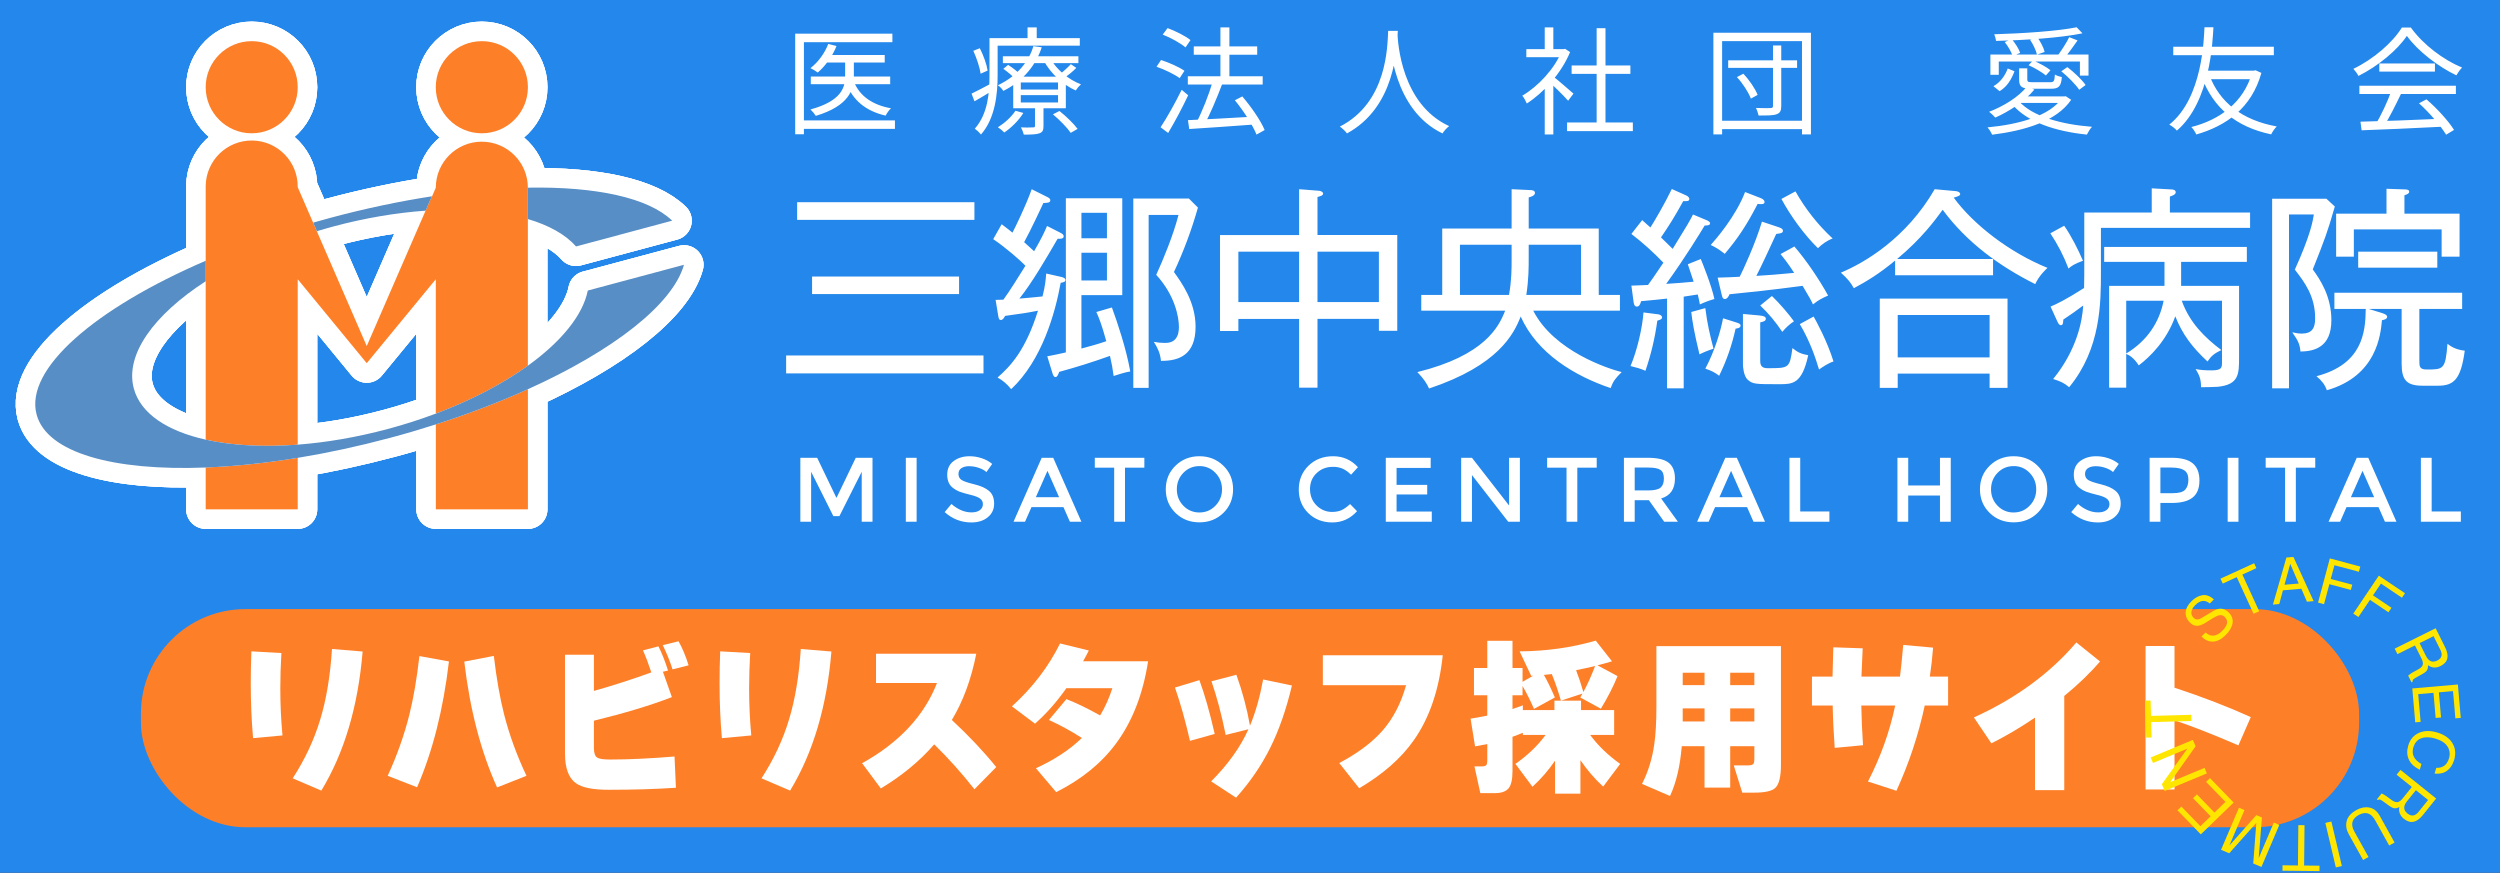
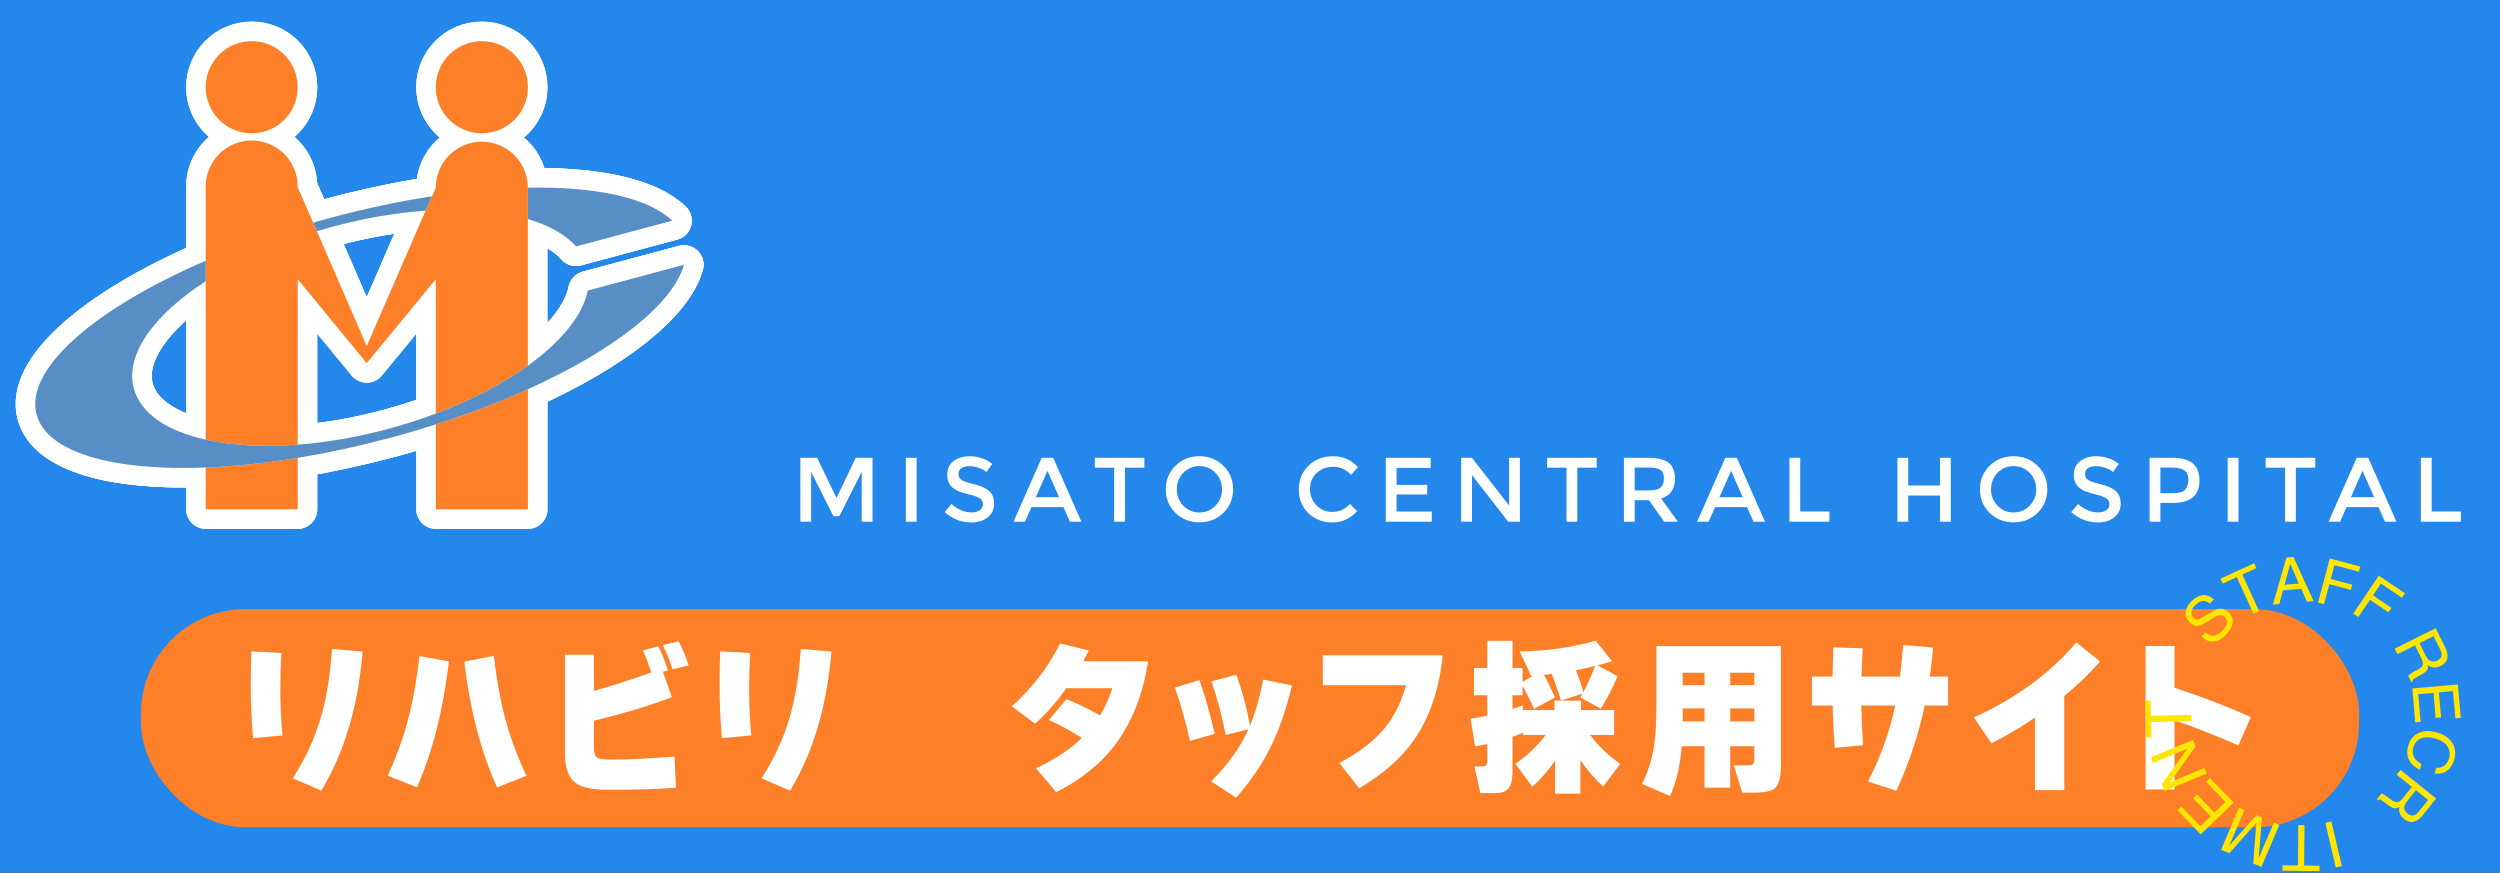
<svg xmlns="http://www.w3.org/2000/svg" id="_レイヤー_1" data-name="レイヤー_1" width="275" height="96" version="1.1" viewBox="0 0 275 96">
  <rect x="0" y="0" width="275" height="96" fill="#333333" stroke="none" />
  <defs>
    <clipPath id="clippath">
      <rect width="275" height="96" fill="none" />
    </clipPath>
  </defs>
  <g clip-path="url(#clippath)">
    <rect width="275" height="96" fill="#2387eb" />
    <rect x="15.5" y="67" width="244" height="24" rx="11.5" ry="11.5" fill="#fd7f28" />
    <g>
      <path d="M31.072,80.899l-3.234.296c-.17-1.911-.255-3.922-.255-6.03,0-1.135.022-2.307.068-3.516l3.302.186c-.08,1.344-.119,2.646-.119,3.903,0,1.751.079,3.472.238,5.161ZM39.889,71.668c-.5,6.031-2.014,11.131-4.544,15.3l-3.149-1.351c1.35-2.084,2.36-4.242,3.03-6.476.669-2.194,1.101-4.778,1.293-7.751l3.37.277Z" fill="#fff" />
      <path d="M49.384,72.76c-.624,5.291-1.793,9.904-3.506,13.838l-3.234-1.258c1.021-2.22,1.815-4.458,2.383-6.715.454-1.813.822-3.966,1.106-6.457l3.251.592ZM57.911,85.34l-3.233,1.276c-1.782-3.934-2.984-8.547-3.608-13.838l3.251-.629c.295,2.504.675,4.662,1.14,6.476.579,2.244,1.396,4.483,2.451,6.715Z" fill="#fff" />
      <path d="M74.351,86.653c-2.179.148-4.646.223-7.404.223-1.736,0-2.933-.241-3.591-.722-.806-.567-1.208-1.659-1.208-3.274v-10.859h3.183v3.978c2.099-.593,4.204-1.271,6.314-2.035-.307-.938-.613-1.745-.919-2.424l1.702-.444c.386.766.738,1.653,1.055,2.664l-.562.13.987,2.793c-2.326.9-5.186,1.765-8.578,2.591v2.997c0,.567.125.925.375,1.072.215.136.692.204,1.43.204,2.02,0,4.374-.111,7.063-.333l.153,3.44ZM75.746,73.186l-1.77.444c-.25-.814-.607-1.702-1.072-2.664l1.736-.426c.419.74.789,1.622,1.106,2.646Z" fill="#fff" />
      <path d="M82.641,80.899l-3.234.296c-.17-1.911-.255-3.922-.255-6.03,0-1.135.022-2.307.068-3.516l3.302.186c-.08,1.344-.119,2.646-.119,3.903,0,1.751.079,3.472.238,5.161ZM91.457,71.668c-.5,6.031-2.014,11.131-4.544,15.3l-3.149-1.351c1.35-2.084,2.36-4.242,3.03-6.476.669-2.194,1.101-4.778,1.293-7.751l3.37.277Z" fill="#fff" />
-       <path d="M109.587,84.378l-2.4,2.441c-1.384-1.764-2.859-3.41-4.425-4.939-1.578,1.825-3.535,3.441-5.872,4.848l-2.06-2.775c4.085-2.27,6.831-5.211,8.238-8.824h-6.706v-3.22h11.029c-.556,2.812-1.453,5.242-2.689,7.289,1.85,1.715,3.478,3.441,4.885,5.181Z" fill="#fff" />
      <path d="M126.29,72.741c-.556,3.589-1.719,6.586-3.489,8.991-1.611,2.195-3.818,3.996-6.621,5.401l-2.229-2.627c2.031-.925,3.716-2.035,5.055-3.33-1.191-.765-2.4-1.424-3.625-1.979l1.923-2.294c1.112.432,2.349,1.03,3.71,1.795.544-.9.993-1.899,1.344-2.997h-5.055c-1.089,1.542-2.241,2.843-3.455,3.903l-2.536-1.905c2.27-2.06,4.034-4.366,5.293-6.919l3.166.776c-.204.407-.414.803-.63,1.185h7.148Z" fill="#fff" />
      <path d="M133.618,80.734l-2.723.758c-.488-2.146-1.038-4.101-1.651-5.864l2.689-.813c.579,1.566,1.141,3.539,1.685,5.92ZM142.111,75.406c-.613,2.603-1.407,4.884-2.383,6.845-.976,1.961-2.23,3.793-3.762,5.494l-2.74-1.794c1.85-1.85,3.217-3.762,4.102-5.735l-2.502.629c-.443-2.207-.965-4.174-1.566-5.901l2.74-.722c.669,1.851,1.168,3.719,1.498,5.605.602-1.43,1.083-3.126,1.447-5.087l3.166.666Z" fill="#fff" />
      <path d="M158.704,72.075c-.397,3.773-1.453,6.882-3.166,9.324-1.384,1.985-3.393,3.755-6.025,5.31l-2.195-2.775c2.042-1.085,3.63-2.275,4.765-3.57,1.18-1.356,2.042-3.021,2.587-4.995h-9.157v-3.293h13.19Z" fill="#fff" />
      <path d="M167.515,80.604c-.375.16-.755.309-1.14.444v3.755c0,.95-.151,1.595-.451,1.934-.301.339-.797.509-1.489.509h-1.6l-.646-2.941h.783c.261,0,.431-.043.511-.13.079-.086.119-.283.119-.592v-1.739c-.409.087-.857.173-1.345.26l-.494-3.053c.511-.074,1.124-.186,1.838-.333v-2.238h-1.464v-2.997h1.464v-2.997h2.774v2.997h1.106v1.517l1.158-.666-.205.019-1.276-2.701c2.961-.024,5.753-.419,8.374-1.184l1.787,2.275c-.386.123-.919.271-1.6.444l2.213,1.184c-.466,1.146-1.078,2.344-1.838,3.589l-2.264-1.239c.034-.049.113-.191.238-.426l-2.366.777h2.212v1.036h3.643v2.737h-2.638c.874,1.185,1.974,2.245,3.302,3.183l-1.872,2.497c-.942-.863-1.776-1.831-2.502-2.904v3.682h-2.792v-3.626c-.715,1.048-1.543,2.004-2.485,2.867l-1.872-2.516c1.339-.938,2.445-1.998,3.319-3.183h-2.502v-.24ZM166.374,77.995c.442-.148.822-.283,1.14-.407v.519h3.472v-1.036h.715c-.295-1.036-.63-2.011-1.004-2.923-.204.024-.494.055-.868.092.374.654.777,1.48,1.208,2.479l-2.297,1.258c-.409-.938-.829-1.776-1.26-2.516v1.018h-1.106v1.517ZM173.37,73.722c.283.728.55,1.529.8,2.405.442-.814.874-1.77,1.293-2.868-.658.161-1.356.314-2.093.463Z" fill="#fff" />
      <path d="M192.978,82.084h-2.655v4.551h-2.825v-4.551h-2.502c-.182,2.195-.613,4.021-1.293,5.476l-3.081-1.332c.669-1.307,1.117-2.75,1.344-4.329.159-1.061.238-2.46.238-4.199v-6.623h13.701v13.061c0,1.308-.21,2.152-.629,2.535-.363.345-1.135.518-2.315.518h-1.311l-.936-2.997h1.566c.329,0,.533-.067.613-.203.057-.099.085-.277.085-.537v-1.368ZM187.498,73.999h-2.4v1.369h2.4v-1.369ZM185.098,79.364h2.4v-1.443h-2.4v1.443ZM192.978,75.368v-1.369h-2.655v1.369h2.655ZM190.323,79.364h2.655v-1.443h-2.655v1.443Z" fill="#fff" />
      <path d="M214.292,77.606h-2.57c-.692,3.231-1.73,6.358-3.115,9.38l-3.132-1.018c1.396-2.701,2.394-5.488,2.996-8.362h-3.727c.022,1.357.085,2.812.187,4.366l-3.115.296c-.125-1.788-.199-3.342-.221-4.662h-2.281v-3.182h2.264c.011-.777.04-1.851.085-3.219l3.233.11c-.068,1.308-.113,2.344-.136,3.108h4.238c.113-.889.232-2.047.357-3.479l3.285.296c-.08,1.049-.199,2.109-.357,3.183h2.008v3.182Z" fill="#fff" />
      <path d="M231.001,72.76c-1.066,1.258-2.377,2.522-3.932,3.792v10.36h-3.217v-7.974c-1.623,1.098-3.222,2.041-4.799,2.831l-1.923-2.85c4.629-2.108,8.385-4.859,11.267-8.251l2.604,2.091Z" fill="#fff" />
      <path d="M247.587,78.883l-1.362,3.108c-2.803-1.209-5.146-2.128-7.029-2.757v7.604h-3.183v-15.78h3.183v4.588c3.132,1.036,5.929,2.115,8.391,3.237Z" fill="#fff" />
    </g>
    <g>
      <path d="M242.615,69.571c.565.523,1.173.467,1.824-.17.298-.293.474-.565.53-.818.054-.253-.025-.488-.237-.705-.136-.139-.292-.211-.467-.218-.176-.01-.471.11-.886.361l-.904.562c-.293.171-.574.257-.841.254-.27-.004-.522-.127-.761-.37-.323-.33-.473-.703-.45-1.118.025-.418.242-.826.653-1.229.375-.369.774-.585,1.195-.65.423-.066.841.089,1.255.469l-.454.445c-.51-.426-1.038-.37-1.584.166-.24.233-.382.476-.428.726-.044.248.032.472.23.674.115.117.246.181.392.189.146.01.338-.06.575-.209l1.167-.698c.331-.206.64-.298.928-.274.289.021.563.165.825.432.343.35.477.743.401,1.181-.076.438-.335.875-.779,1.31-.463.455-.926.687-1.387.695-.461.009-.878-.179-1.251-.56l.454-.444Z" fill="#ffe600" />
      <path d="M244.254,63.652l3.701-1.696.248.54-1.542.707,1.849,4.033-.618.283-1.849-4.033-1.541.707-.249-.541Z" fill="#ffe600" />
      <path d="M250.022,66.504l1.482-5.176.772-.064,2.224,4.86-.739.062-.611-1.424-2.026.173-.404,1.509-.698.06ZM251.295,64.323l1.563-.133-.932-2.166-.631,2.299Z" fill="#ffe600" />
      <path d="M254.984,66.287l1.298-4.861,3.352.895-.153.574-2.694-.719-.403,1.51,2.367.631-.153.574-2.367-.631-.588,2.203-.657-.176Z" fill="#ffe600" />
      <path d="M258.861,67.495l2.809-4.174,2.878,1.937-.332.493-2.314-1.558-.873,1.297,2.033,1.368-.332.493-2.033-1.368-1.273,1.892-.564-.38Z" fill="#ffe600" />
      <path d="M265.269,75.066l-.373-.749c.261-.217.595-.427,1.001-.628.326-.162.522-.336.589-.52.069-.184.031-.419-.112-.707l-.729-1.464-1.924.959-.303-.607,4.503-2.244,1.035,2.077c.245.491.327.909.246,1.252-.078.344-.327.621-.747.831-.489.244-.951.213-1.383-.094.018.221-.014.401-.096.544-.082.142-.266.291-.552.447l-.718.399c-.079.044-.155.097-.228.155-.07.058-.106.156-.108.298l-.101.05ZM268.09,72.665c.259-.128.414-.293.466-.491.054-.198.017-.427-.113-.686l-.751-1.508-1.539.766.697,1.399c.302.607.716.78,1.24.52Z" fill="#ffe600" />
      <path d="M265.353,75.729l5.013-.435.318,3.674-.592.051-.26-2.997-1.556.136.239,2.765-.593.051-.239-2.764-1.679.146.265,3.051-.593.052-.323-3.729Z" fill="#ffe600" />
      <path d="M266.362,84.041l-.188.632c-.596-.297-.999-.674-1.205-1.13-.208-.455-.228-.969-.059-1.538.192-.654.576-1.113,1.148-1.379.575-.265,1.253-.283,2.033-.052.771.229,1.327.612,1.666,1.155.34.545.407,1.165.201,1.862-.155.526-.415.923-.778,1.188-.363.268-.821.374-1.377.316l.188-.632c.718.029,1.185-.32,1.399-1.045.14-.475.084-.908-.167-1.305-.252-.392-.7-.684-1.345-.874-.594-.176-1.107-.185-1.539-.028-.43.159-.721.498-.874,1.015-.111.377-.09.717.062,1.021.154.307.433.571.835.793Z" fill="#ffe600" />
      <path d="M261.456,87.928l.524-.653c.306.146.636.36.99.646.284.229.524.334.718.318.195-.016.394-.148.595-.399l1.022-1.274-1.677-1.346.425-.53,3.925,3.148-1.453,1.81c-.344.43-.688.679-1.034.748-.345.074-.701-.037-1.067-.33-.427-.342-.591-.773-.495-1.295-.192.109-.37.156-.534.142-.164-.015-.376-.12-.638-.314l-.663-.484c-.074-.053-.153-.101-.237-.142-.083-.04-.188-.03-.315.027l-.088-.07ZM264.818,89.481c.226.182.44.254.642.217.202-.033.394-.163.575-.389l1.055-1.313-1.341-1.076-.978,1.219c-.425.528-.409.977.048,1.343Z" fill="#ffe600" />
-       <path d="M263.404,92.679l-.595.33-1.541-2.776c-.23-.417-.5-.669-.807-.757-.309-.086-.644-.029-1.006.171-.361.2-.587.45-.678.752-.092.304-.023.663.208,1.081l1.549,2.791-.595.33-1.585-2.857c-.266-.48-.338-.959-.217-1.435.121-.475.483-.878,1.086-1.213.477-.265.949-.352,1.417-.263.471.091.85.398,1.14.92l1.624,2.926Z" fill="#ffe600" />
      <path d="M257.605,95.261l-.663.156-1.154-4.897.663-.156,1.154,4.897Z" fill="#ffe600" />
      <path d="M255.142,95.82l-4.07-.042.006-.596,1.695.019.044-4.437.681.008-.045,4.435,1.695.018-.006.596Z" fill="#ffe600" />
      <path d="M248.755,95.368l-.899-.383.338-4.47-2.98,3.346-.899-.383,1.97-4.629.607.258-1.654,3.888,2.959-3.333.617.263-.357,4.462,1.662-3.906.607.259-1.97,4.629Z" fill="#ffe600" />
      <path d="M245.702,88.28l-3.614,3.501-2.566-2.648.427-.414,2.093,2.16,1.123-1.087-1.932-1.993.427-.414,1.931,1.993,1.21-1.173-2.131-2.198.427-.415,2.605,2.688Z" fill="#ffe600" />
      <path d="M238.111,87.008l-.31-.745,2.801-3.907-3.774,1.572-.253-.608,4.645-1.935.294.706-2.785,3.944,3.773-1.571.254.609-4.645,1.935Z" fill="#ffe600" />
      <path d="M236.085,81.142l-.112-4.069.594-.017.047,1.694,4.435-.122.019.68-4.436.122.047,1.695-.594.017Z" fill="#ffe600" />
    </g>
    <g>
      <g>
        <path d="M27.687,14.662c2.796,0,5.063-2.268,5.062-5.064,0-.001,0-.003,0-.004,0-2.8-2.266-5.067-5.062-5.067-2.796.001-5.062,2.269-5.061,5.065,0,0,0,.001,0,.002,0,2.8,2.266,5.068,5.061,5.068ZM53.004,14.662c2.798,0,5.066-2.27,5.066-5.068,0-2.798-2.27-5.066-5.069-5.066-2.798,0-5.066,2.27-5.066,5.068,0,2.798,2.27,5.066,5.069,5.066h0ZM22.626,56.024h10.123v-5.665c-3.58.59-6.99.94-10.123,1.063v4.602ZM47.942,56.024h10.127v-13.213c-3.09,1.396-6.49,2.703-10.127,3.868v9.345ZM53.004,15.584c-2.797,0-5.064,2.266-5.066,5.063l-.41.948h-.026l-.687,1.58-6.474,14.894-5.488-12.632-.41-.944-1.694-3.902c.039-2.795-2.195-5.093-4.99-5.133s-5.093,2.195-5.133,4.99c0,.047,0,.095,0,.142v27.775c2.863.64,6.325.84,10.123.55v-18.199l7.592,9.234,7.597-9.233v14.783c3.939-1.481,7.391-3.3,10.127-5.272v-19.578c-.002-2.797-2.269-5.063-5.066-5.063,0,0,.005-.004.005-.004Z" fill="none" stroke="#fff" stroke-linecap="round" stroke-linejoin="round" stroke-width="4.303" />
-         <path d="M27.687,14.662c2.796,0,5.063-2.268,5.062-5.064,0-.001,0-.003,0-.004,0-2.8-2.266-5.067-5.062-5.067-2.796.001-5.062,2.269-5.061,5.065,0,0,0,.001,0,.002,0,2.8,2.266,5.068,5.061,5.068ZM53.004,14.662c2.798,0,5.066-2.27,5.066-5.068,0-2.798-2.27-5.066-5.069-5.066-2.798,0-5.066,2.27-5.066,5.068,0,2.798,2.27,5.066,5.069,5.066h0ZM22.626,56.024h10.123v-5.665c-3.58.59-6.99.94-10.123,1.063v4.602ZM47.942,56.024h10.127v-13.213c-3.09,1.396-6.49,2.703-10.127,3.868v9.345ZM53.004,15.584c-2.797,0-5.064,2.266-5.066,5.063l-.41.948h-.026l-.687,1.58-6.474,14.894-5.488-12.632-.41-.944-1.694-3.902c.039-2.795-2.195-5.093-4.99-5.133s-5.093,2.195-5.133,4.99c0,.047,0,.095,0,.142v27.775c2.863.64,6.325.84,10.123.55v-18.199l7.592,9.234,7.597-9.233v14.783c3.939-1.481,7.391-3.3,10.127-5.272v-19.578c-.002-2.797-2.269-5.063-5.066-5.063,0,0,.005-.004.005-.004Z" fill="none" stroke="#fff" stroke-linecap="round" stroke-linejoin="round" stroke-width="4.303" />
        <path d="M27.687,14.662c2.796,0,5.063-2.268,5.062-5.064,0-.001,0-.003,0-.004,0-2.8-2.266-5.067-5.062-5.067-2.796.001-5.062,2.269-5.061,5.065,0,0,0,.001,0,.002,0,2.8,2.266,5.068,5.061,5.068ZM53.004,14.662c2.798,0,5.066-2.27,5.066-5.068,0-2.798-2.27-5.066-5.069-5.066-2.798,0-5.066,2.27-5.066,5.068,0,2.798,2.27,5.066,5.069,5.066h0ZM22.626,56.024h10.123v-5.665c-3.58.59-6.99.94-10.123,1.063v4.602ZM47.942,56.024h10.127v-13.213c-3.09,1.396-6.49,2.703-10.127,3.868v9.345ZM53.004,15.584c-2.797,0-5.064,2.266-5.066,5.063l-.41.948h-.026l-.687,1.58-6.474,14.894-5.488-12.632-.41-.944-1.694-3.902c.039-2.795-2.195-5.093-4.99-5.133s-5.093,2.195-5.133,4.99c0,.047,0,.095,0,.142v27.775c2.863.64,6.325.84,10.123.55v-18.199l7.592,9.234,7.597-9.233v14.783c3.939-1.481,7.391-3.3,10.127-5.272v-19.578c-.002-2.797-2.269-5.063-5.066-5.063,0,0,.005-.004.005-.004ZM63.361,27.11l10.58-2.835c-2.603-2.523-8.373-3.765-15.872-3.633v3.454c2.31.683,4.131,1.695,5.292,3.01,0,0,0,.004,0,.004Z" fill="none" stroke="#fff" stroke-linecap="round" stroke-linejoin="round" stroke-width="4.303" />
        <path d="M36.671,24.912c3.516-.944,6.952-1.512,10.148-1.738l.688-1.58c-3.547.547-7.281,1.328-11.092,2.349-.662.175-1.315.358-1.968.546l.41.943c.598-.179,1.203-.358,1.818-.52,0,0-.004,0-.004,0ZM64.659,31.956c-.55,2.732-2.932,5.635-6.59,8.269-2.74,1.972-6.188,3.79-10.127,5.272-1.736.651-3.504,1.217-5.296,1.695-3.427.918-6.773,1.481-9.893,1.72-3.798.29-7.26.09-10.123-.55-4.242-.948-7.174-2.87-7.912-5.631-.995-3.714,2.198-8.094,7.912-11.796v-2.253c-12.201,5.258-19.943,11.927-18.603,16.918,1.127,4.209,8.433,6.224,18.599,5.827,3.136-.124,6.542-.474,10.123-1.063,3.265-.534,6.67-1.268,10.153-2.199,1.724-.46,3.401-.956,5.04-1.481,3.636-1.166,7.042-2.472,10.127-3.868,9.432-4.26,15.936-9.345,17.17-13.69l-10.58,2.834v-.004ZM63.361,27.11l10.58-2.835c-2.603-2.523-8.373-3.765-15.872-3.633v3.454c2.31.683,4.131,1.695,5.292,3.01,0,0,0,.004,0,.004Z" fill="none" stroke="#fff" stroke-linecap="round" stroke-linejoin="round" stroke-width="4.303" />
        <path d="M36.671,24.912c3.516-.944,6.952-1.512,10.148-1.738l.688-1.58c-3.547.547-7.281,1.328-11.092,2.349-.662.175-1.315.358-1.968.546l.41.943c.598-.179,1.203-.358,1.818-.52,0,0-.004,0-.004,0ZM64.659,31.956c-.55,2.732-2.932,5.635-6.59,8.269-2.74,1.972-6.188,3.79-10.127,5.272-1.736.651-3.504,1.217-5.296,1.695-3.427.918-6.773,1.481-9.893,1.72-3.798.29-7.26.09-10.123-.55-4.242-.948-7.174-2.87-7.912-5.631-.995-3.714,2.198-8.094,7.912-11.796v-2.253c-12.201,5.258-19.943,11.927-18.603,16.918,1.127,4.209,8.433,6.224,18.599,5.827,3.136-.124,6.542-.474,10.123-1.063,3.265-.534,6.67-1.268,10.153-2.199,1.724-.46,3.401-.956,5.04-1.481,3.636-1.166,7.042-2.472,10.127-3.868,9.432-4.26,15.936-9.345,17.17-13.69l-10.58,2.834v-.004ZM63.361,27.11l10.58-2.835c-2.603-2.523-8.373-3.765-15.872-3.633v3.454c2.31.683,4.131,1.695,5.292,3.01,0,0,0,.004,0,.004Z" fill="none" stroke="#fff" stroke-linecap="round" stroke-linejoin="round" stroke-width="4.303" />
        <path d="M36.671,24.912c3.516-.944,6.952-1.512,10.148-1.738l.688-1.58c-3.547.547-7.281,1.328-11.092,2.349-.662.175-1.315.358-1.968.546l.41.943c.598-.179,1.203-.358,1.818-.52,0,0-.004,0-.004,0ZM64.659,31.956c-.55,2.732-2.932,5.635-6.59,8.269-2.74,1.972-6.188,3.79-10.127,5.272-1.736.651-3.504,1.217-5.296,1.695-3.427.918-6.773,1.481-9.893,1.72-3.798.29-7.26.09-10.123-.55-4.242-.948-7.174-2.87-7.912-5.631-.995-3.714,2.198-8.094,7.912-11.796v-2.253c-12.201,5.258-19.943,11.927-18.603,16.918,1.127,4.209,8.433,6.224,18.599,5.827,3.136-.124,6.542-.474,10.123-1.063,3.265-.534,6.67-1.268,10.153-2.199,1.724-.46,3.401-.956,5.04-1.481,3.636-1.166,7.042-2.472,10.127-3.868,9.432-4.26,15.936-9.345,17.17-13.69l-10.58,2.834v-.004Z" fill="none" stroke="#fff" stroke-linecap="round" stroke-linejoin="round" stroke-width="4.303" />
        <path d="M27.687,14.662c2.796,0,5.063-2.268,5.062-5.064,0-.001,0-.003,0-.004,0-2.8-2.266-5.067-5.062-5.067-2.796.001-5.062,2.269-5.061,5.065,0,0,0,.001,0,.002,0,2.8,2.266,5.068,5.061,5.068ZM53.004,14.662c2.798,0,5.066-2.27,5.066-5.068,0-2.798-2.27-5.066-5.069-5.066-2.798,0-5.066,2.27-5.066,5.068,0,2.798,2.27,5.066,5.069,5.066h0ZM22.626,56.024h10.123v-5.665c-3.58.59-6.99.94-10.123,1.063v4.602ZM47.942,56.024h10.127v-13.213c-3.09,1.396-6.49,2.703-10.127,3.868v9.345ZM53.004,15.584c-2.797,0-5.064,2.266-5.066,5.063l-.41.948h-.026l-.687,1.58-6.474,14.894-5.488-12.632-.41-.944-1.694-3.902c.039-2.795-2.195-5.093-4.99-5.133s-5.093,2.195-5.133,4.99c0,.047,0,.095,0,.142v27.775c2.863.64,6.325.84,10.123.55v-18.199l7.592,9.234,7.597-9.233v14.783c3.939-1.481,7.391-3.3,10.127-5.272v-19.578c-.002-2.797-2.269-5.063-5.066-5.063,0,0,.005-.004.005-.004Z" fill="#fd7f28" />
        <path d="M63.361,27.11l10.58-2.835c-2.603-2.523-8.373-3.765-15.872-3.633v3.454c2.31.683,4.131,1.695,5.292,3.01,0,0,0,.004,0,.004ZM36.671,24.912c3.516-.944,6.952-1.512,10.148-1.738l.688-1.58c-3.547.547-7.281,1.328-11.092,2.349-.662.175-1.315.358-1.968.546l.41.943c.598-.179,1.203-.358,1.818-.52,0,0-.004,0-.004,0ZM64.659,31.956c-.55,2.732-2.932,5.635-6.59,8.269-2.74,1.972-6.188,3.79-10.127,5.272-1.736.651-3.504,1.217-5.296,1.695-3.427.918-6.773,1.481-9.893,1.72-3.798.29-7.26.09-10.123-.55-4.242-.948-7.174-2.87-7.912-5.631-.995-3.714,2.198-8.094,7.912-11.796v-2.253c-12.201,5.258-19.943,11.927-18.603,16.918,1.127,4.209,8.433,6.224,18.599,5.827,3.136-.124,6.542-.474,10.123-1.063,3.265-.534,6.67-1.268,10.153-2.199,1.724-.46,3.401-.956,5.04-1.481,3.636-1.166,7.042-2.472,10.127-3.868,9.432-4.26,15.936-9.345,17.17-13.69l-10.58,2.834v-.004Z" fill="#578ec6" />
      </g>
-       <path d="M107.186,24.189h-19.5v-1.95h19.5v1.95ZM105.498,32.346h-16.17v-1.926h16.17v1.926ZM108.185,41.073h-21.711v-1.974h21.711s0,1.974,0,1.974ZM124.331,40.859c-.428.047-1.641.428-1.831.5-.094-.744-.229-1.483-.404-2.212-1.839.66-3.703,1.247-5.588,1.76-.119.332-.214.57-.405.57-.19,0-.261-.214-.333-.428l-.57-1.855c.685-.128,1.367-.271,2.045-.428v-16.954h6.206v10.654h-4.494v5.873c.903-.238,1.855-.5,2.735-.808-.524-1.903-.833-2.64-1.094-3.21l1.712-.5c.594,1.617,1.569,4.494,2.021,7.039h0ZM121.763,26.211v-2.806h-2.806v2.806h2.806ZM121.763,30.848v-3.044h-2.806v3.044h2.806ZM131.774,22.834c-.687,2.429-1.57,4.799-2.639,7.086.832,1.165,2.378,3.282,2.378,6.017,0,3.043-1.736,3.78-3.805,3.757-.095-.856-.333-1.356-.785-2.093.391.081.79.121,1.189.119.428,0,1.569,0,1.569-1.76,0-1.07-.428-3.472-2.496-5.73.761-1.642,1.926-4.495,2.449-6.588h-3.282v19.024h-1.688v-20.83h6.111s.999.998.999.998ZM117.197,30.8c0,.214-.238.262-.523.31-.594,3.305-2.045,8.512-5.446,11.699-.408-.525-.917-.962-1.498-1.284,1.451-1.26,3.092-3.02,4.447-7.348-1.332.261-1.569.285-3.614.57-.143.262-.262.452-.476.452s-.238-.238-.285-.475l-.286-1.736c.476-.024.619-.024.856-.024.666-.904,1.641-2.473,2.426-3.733-.595-.619-2.14-1.974-3.543-2.925l.927-1.641c.69.523.88.666,1.189.927.286-.547,1.451-2.9,2.117-4.78l1.664.833c.19.095.381.19.381.38,0,.262-.238.286-.761.31-.095.213-1.427,3.067-2.117,4.304.547.475.833.76,1.094.998.88-1.522,1.142-2.116,1.427-2.782l1.45.737c.238.12.381.214.381.405,0,.285-.381.285-.666.261-1.308,2.26-2.853,4.899-4.209,6.587.381-.024,2.116-.19,2.545-.238.309-1.212.356-1.902.404-2.52l1.688.38c.167.048.428.119.428.333ZM144.924,35.08v7.562h-2.021v-7.562h-6.682v1.332h-2.021v-10.558h8.703v-5.042l2.116.166c.405.024.524.214.524.31,0,.237-.357.308-.619.38v4.185h8.775v10.534h-2.021v-1.308h-6.754ZM144.924,27.685v5.54h6.754v-5.54h-6.754ZM142.903,33.225v-5.54h-6.682v5.54h6.682ZM178.382,40.93c-.737.737-.927.999-1.213,1.76-3.947-1.332-8.085-3.805-9.892-7.871-.761,1.926-2.449,5.374-10.082,7.918-.262-.594-.571-1.046-1.285-1.807,7.396-1.83,8.965-4.97,9.655-6.753h-9.227v-1.736h2.307v-7.3h7.633v-4.329l2.022.095c.19,0,.547.024.547.309,0,.309-.428.428-.69.5v3.424h7.705v7.3h2.33v1.736h-9.536c2.283,4.47,8.299,6.397,9.726,6.753h0ZM173.912,32.44v-5.516h-5.755v1.332c0,1.165,0,2.473-.262,4.185h6.017ZM166.278,28.517v-1.593h-5.683v5.517h5.398c.285-1.641.285-2.901.285-3.924ZM201.591,26.234c-.642.238-1.189.642-1.617,1.07-1.498-1.474-2.996-3.519-4.019-5.421l1.546-.833c1.085,1.93,2.465,3.679,4.09,5.184ZM194.101,22.216c0,.19-.143.237-.357.237-.143,0-.238,0-.404-.023-1.237,2.401-2.212,3.828-3.615,5.493-.642-.5-.999-.714-1.546-.975.571-.642,2.735-3.115,3.781-5.826l1.713.665c.285.12.428.262.428.429h0ZM201.092,32.512c-.714.31-1.07.5-1.665.975-.166-.38-.356-.737-1.141-2.045-3.615.476-5.66.69-8.038.927-.047.12-.214.524-.523.524-.238,0-.285-.262-.333-.452l-.452-1.902c.381,0,2.093-.072,2.426-.096.404-.784,1.736-3.685,2.449-6.063l1.855.618c.333.119.452.214.452.38,0,.262-.214.286-.737.357-.333.737-1.831,3.971-2.188,4.613,1.332-.071,2.378-.166,4.161-.333-.737-1.141-1.141-1.617-1.498-2.069l1.522-.832c1.332,1.546,2.759,3.662,3.71,5.398h0ZM201.686,39.765c-.523.143-1.26.642-1.593.88-.333-1.094-.927-2.996-2.116-4.994l1.522-.832c.285.5,1.498,2.71,2.187,4.946ZM197.335,35.342c-.524.357-.856.666-1.284,1.165-.696-1.056-1.51-2.029-2.426-2.901l1.284-1.046c.785.737,1.902,2.045,2.426,2.782ZM198.904,39.075c-.69,3.187-1.736,3.187-3.186,3.187-2.616,0-2.901,0-3.448-.476-.476-.38-.547-1.498-.547-1.664v-5.588l1.807.166c.475.047.713.143.713.357,0,.261-.285.333-.618.404v4.209c0,.523.143.832.809.832,2.377,0,2.425,0,2.734-2.211.618.499.975.642,1.736.784ZM188.584,32.893c-.548.151-1.081.35-1.594.594-.066-.367-.145-.732-.237-1.094-.714.12-1.094.167-1.546.238v10.083h-1.831v-9.869c-.785.095-1.617.167-2.854.285-.095.333-.19.595-.475.595s-.333-.357-.357-.547l-.238-1.76c.452,0,.975-.047,1.831-.071.405-.547.524-.737,1.689-2.45-1.091-1.142-2.268-2.199-3.52-3.162l1.189-1.522c.238.214.595.523.904.809.428-.666,1.593-2.64,2.354-4.233l1.593.713c.214.095.333.262.333.38,0,.262-.261.262-.666.239-.998,1.807-1.498,2.591-2.449,3.994.262.262.595.595,1.284,1.26,1.522-2.472,1.903-3.09,2.236-3.78l1.426.594c.214.095.452.19.452.38,0,.215-.285.239-.594.239-.524.856-2.022,3.352-4.233,6.42.571-.024,2.52-.19,3.02-.238-.207-.644-.421-1.286-.642-1.926l1.427-.57c.19.451,1.189,2.924,1.498,4.399h0ZM191.461,35.818c0,.261-.357.309-.547.332-.39,1.795-.997,3.536-1.807,5.184-.452-.356-.832-.547-1.522-.784,1.022-1.903,1.688-4.138,1.95-5.541l1.355.428c.405.119.571.19.571.38h0ZM188.489,38.362c-.381.095-1.237.452-1.546.618-.595-2.425-.809-3.78-.904-4.66l1.546-.429c.214,1.736.523,3.02.904,4.471ZM182.829,34.914c0,.19-.19.261-.523.357-.254,1.877-.692,3.725-1.308,5.517-.523-.238-1.07-.381-1.641-.524.714-1.664,1.308-4.209,1.427-5.897l1.665.214c.285.048.38.238.38.333ZM225.228,29.468c-.19.167-.927.856-1.355,1.784-3.948-1.974-7.562-4.613-10.178-8.18-.832,1.141-2.283,3.139-5.017,5.421h10.558v1.784h-10.772v-1.617c-1.736,1.45-3.163,2.306-4.542,3.044-.357-.642-.666-1.023-1.427-1.713,2.616-1.093,7.205-3.78,10.32-9.178l2.354.214c.214.023.452.142.452.309,0,.19-.214.261-.713.404,2.14,2.925,6.087,6.016,10.32,7.728h0ZM220.829,42.666h-1.974v-1.57h-10.106v1.57h-1.974v-9.82h14.054v9.82ZM218.855,39.313v-4.66h-10.106v4.66h10.106ZM233.884,38.933v3.71h-1.879v-11.2h6.088v-2.64h-6.635v-1.641h15.695v1.64h-7.229v2.64h6.373v7.824c0,1.878,0,3.043-2.354,3.281-.61.028-1.22.044-1.831.048,0-.88-.167-1.308-.595-1.998.595.12,1.165.143,1.736.143,1.118,0,1.165-.285,1.165-.856v-6.802h-4.423c.856,2.402,2.521,4.042,4.352,5.422-.761.38-1.07.594-1.522,1.26-1.664-1.546-2.758-2.972-3.543-4.97-.951,2.663-2.758,4.447-4.019,5.398-.547-.856-1.046-1.118-1.379-1.26h0ZM233.884,33.083v5.802c2.283-1.38,3.638-3.4,4.114-5.802h-4.114ZM238.687,23.381h8.823v1.688h-16.408v4.827c0,3.4,0,8.466-3.496,12.699-.523-.452-.927-.642-1.76-.904,2.616-3.21,3.211-6.397,3.306-8.085-.711.541-1.441,1.057-2.188,1.546-.024.452-.047.618-.285.618-.19,0-.333-.31-.381-.428l-.737-1.617c.618-.262,1.641-.737,3.686-2.045.024-.595.024-2.069.024-2.901v-5.398h7.419v-2.664l2.164.12c.166,0,.476.047.476.308,0,.286-.452.405-.643.476,0,0,0,1.76,0,1.76ZM225.537,25.664l1.522-.833c.761,1.07,1.57,2.688,2.069,3.853-.999.356-1.284.594-1.593.856-.517-1.363-1.188-2.664-1.998-3.876ZM270.552,28.232h-1.973v-2.996h-9.655v2.996h-1.95v-4.732h5.541v-2.735l2.045.071c.285,0,.452.072.452.262,0,.166-.191.285-.524.38v2.022h6.064v4.732h0ZM268.103,29.445h-8.703v-1.76h8.703v1.76ZM271.123,38.576c-.428,3.21-1.237,3.852-2.949,3.852h-1.688c-1.76,0-2.307-.618-2.307-2.425v-6.017h-3.614l1.474.452c.357.12.547.238.547.405,0,.261-.333.332-.571.38-.142,1.546-.547,6.135-6.063,7.705-.215-.619-.547-1.047-1.142-1.546,5.041-1.308,5.398-4.803,5.422-7.396h-3.448v-1.783h14.054v1.783h-4.709v5.684c0,.618,0,.975.809.975,1.831,0,2.069,0,2.283-2.83.356.285.879.642,1.902.761h0ZM256.831,22.715c-.784,2.758-1.117,3.638-2.425,6.92.808,1.117,2.045,2.949,2.045,5.588,0,2.996-1.902,3.424-3.401,3.448-.071-.832-.261-1.189-.903-2.116.57.119.761.142,1.022.142,1.189,0,1.498-.642,1.498-1.688,0-2.425-1.165-3.971-2.235-5.35,1.712-3.781,1.974-5.327,2.093-6.064h-2.735v19.119h-1.855v-20.855h5.969s.927.856.927.856ZM90.852,6.048h6.467v.832h-6.468v-.832h0ZM89.188,8.417h8.733v.845h-8.733s0-.845,0-.845ZM92.965,6.355h.96v2.037c0,1.511-.55,3.253-4.187,4.354-.166-.259-.364-.496-.589-.705,3.47-.947,3.816-2.47,3.816-3.662,0,0,0-2.024,0-2.024ZM91.109,4.832l.909.23c-.448,1.152-1.255,2.215-2.062,2.92-.253-.187-.523-.35-.807-.487.833-.64,1.563-1.626,1.96-2.663ZM93.926,8.967c.614,1.575,2.023,2.574,4.084,2.945-.218.192-.46.551-.589.807-2.177-.5-3.61-1.677-4.328-3.572l.832-.18h0ZM87.471,3.705h10.692v.934h-9.732v10.129h-.96s0-11.063,0-11.063ZM88.086,13.244h10.358v.935h-10.357v-.935h-.001ZM110.314,6.189h8.31v.755h-8.31v-.755ZM110.366,7.572l.525-.436c.474.295,1.063.756,1.358,1.076l-.564.486c-.281-.32-.845-.793-1.319-1.126ZM115.821,12.578l.717-.371c.73.576,1.588,1.408,1.998,1.972l-.756.435c-.384-.563-1.229-1.434-1.959-2.036ZM112.287,10.465v.807h4.097v-.807s-4.097,0-4.097,0ZM112.287,9.07v.78h4.097v-.78s-4.097,0-4.097,0ZM111.455,8.43h5.787v3.482h-5.787s0-3.482,0-3.482ZM111.698,12.181l.871.243c-.5.82-1.332,1.64-2.1,2.152-.209-.221-.446-.415-.704-.576.742-.462,1.485-1.127,1.933-1.819ZM117.793,7.059l.602.41c-.41.423-.935.833-1.332,1.101l-.512-.384c.397-.294.947-.806,1.242-1.127ZM115.565,6.47c.653,1.178,1.985,2.305,3.342,2.805-.222.198-.416.427-.576.678-1.396-.614-2.753-1.87-3.496-3.24,0,0,.73-.243.73-.243ZM113.849,11.528h.935v2.33c0,.462-.09.68-.448.807-.346.128-.884.141-1.716.141-.071-.278-.178-.545-.32-.794.448.021.896.021,1.344,0,.167,0,.205-.038.205-.179,0,0,0-2.305,0-2.305ZM113.67,5.075l.922.128c-.589,1.805-1.882,3.624-4.226,4.801-.156-.247-.361-.461-.601-.627,2.228-1.05,3.47-2.753,3.905-4.302ZM109.316,4.191h9.463v.833h-9.463v-.833ZM108.843,4.191h.896v4.123c0,1.972-.256,4.712-1.831,6.48-.197-.242-.426-.457-.679-.64,1.46-1.653,1.614-4.009,1.614-5.84v-4.122h0ZM113.03,3.013h1.011v1.626h-1.011s0-1.626,0-1.626ZM107.063,5.587l.717-.282c.41.794.768,1.819.858,2.459l-.768.345c-.09-.665-.436-1.715-.807-2.522ZM106.871,10.299c.576-.269,1.37-.704,2.228-1.152l.217.73c-.717.448-1.446.883-2.125,1.267l-.32-.845ZM130.661,8.391h8.234v.91h-8.234v-.91ZM131.314,5.101h6.979v.921h-6.979v-.922h0ZM134.247,3.013h.986v6.031h-.986V3.014h0ZM130.674,13.218c1.742-.076,4.533-.23,7.184-.384v.871c-2.549.192-5.225.371-7.043.487l-.141-.974ZM135.834,11.028l.82-.422c.973,1.14,2.036,2.664,2.458,3.7l-.896.5c-.397-1.011-1.421-2.612-2.382-3.777h0ZM133.389,8.993l1.037.294c-.563,1.486-1.332,3.317-1.972,4.482l-.845-.294c.627-1.191,1.383-3.112,1.78-4.482ZM127.896,3.807l.537-.717c.871.32,1.972.87,2.523,1.319l-.551.807c-.537-.461-1.613-1.063-2.509-1.409ZM127.217,7.341l.499-.742c.871.281,1.998.78,2.574,1.19l-.525.807c-.55-.41-1.652-.948-2.548-1.255ZM127.665,14c.653-.987,1.614-2.677,2.318-4.124l.717.602c-.669,1.417-1.404,2.801-2.203,4.149l-.832-.627h0ZM152.698,3.397h1.063c-.103,2.01-.295,8.4-5.596,11.281-.166-.243-.486-.538-.781-.755,5.224-2.664,5.224-8.823,5.314-10.526ZM153.722,3.654c.039.998.41,7.797,5.685,10.217-.281.218-.576.538-.729.807-5.43-2.6-5.788-9.757-5.878-10.935l.922-.09h0ZM172.378,13.474h7.235v.948h-7.235v-.947h0ZM172.878,7.2h6.466v.922h-6.466v-.922ZM175.631,3.103h.973v10.832h-.973s0-10.832,0-10.832ZM167.897,5.408h4.251v.883h-4.251v-.883ZM169.92,9.249l.947-1.14v6.684h-.947s0-5.544,0-5.544ZM169.92,3.013h.947v2.83h-.947v-2.83ZM170.791,8.366c.435.307,1.92,1.613,2.292,1.933l-.59.781c-.473-.55-1.728-1.767-2.253-2.228,0,0,.551-.486.551-.486ZM171.789,5.408h.192l.18-.039.55.359c-.973,2.356-2.932,4.481-4.763,5.66-.103-.244-.333-.692-.499-.859,1.741-1.024,3.572-2.97,4.34-4.916,0,0,0-.205,0-.205ZM190.1,6.637h7.58v.832h-7.58v-.832ZM195.029,4.998h.909v6.658c0,.525-.128.781-.512.91-.358.14-.986.14-1.984.14-.062-.287-.156-.567-.282-.832.73.026,1.408.026,1.613.013.192-.013.256-.064.256-.243v-6.646h0ZM191.06,8.481l.704-.372c.666.692,1.319,1.665,1.575,2.33l-.743.41c-.243-.665-.883-1.664-1.536-2.368ZM188.473,3.602h10.731v11.18h-.986V4.524h-8.784v10.258h-.961V3.602h0ZM189.037,13.282h9.578v.922h-9.578v-.922ZM218.943,5.997h10.794v2.317h-.947v-1.549h-8.925v1.46h-.922s0-2.228,0-2.228ZM228.431,3l.641.666c-2.433.5-6.313.756-9.514.833-.013-.205-.115-.538-.192-.73,3.137-.09,6.991-.346,9.065-.769ZM220.518,4.627l.768-.32c.397.448.782,1.062.935,1.51l-.832.346c-.128-.422-.499-1.075-.871-1.536ZM223.31,4.383l.793-.281c.359.486.705,1.152.807,1.613l-.845.295c-.09-.436-.41-1.127-.755-1.627ZM226.741,7.841l.666-.461c.743.563,1.613,1.395,2.01,1.971l-.704.525c-.384-.576-1.242-1.446-1.972-2.035ZM223.143,7.175l.487-.525c.666.281,1.511.73,1.92,1.075l-.499.577c-.423-.346-1.229-.833-1.908-1.127ZM227.612,4.089l.922.358c-.461.679-1.012,1.422-1.447,1.921l-.704-.307c.397-.538.947-1.383,1.229-1.972ZM226.844,10.606h.217l.167-.025.602.397c-1.627,2.381-5.122,3.393-8.695,3.841-.129-.293-.302-.565-.512-.807,3.521-.333,6.876-1.267,8.221-3.252v-.154ZM222.068,11.118c1.472,1.665,4.596,2.561,8.054,2.83-.205.205-.436.602-.564.858-3.483-.358-6.607-1.383-8.246-3.367l.756-.32h0ZM222.938,9.544l.845.307c-1.062,1.293-2.753,2.394-4.302,3.086-.154-.18-.486-.5-.679-.64,1.588-.615,3.214-1.601,4.136-2.753ZM222.106,7.52h.896v1.217c0,.269.09.307.628.307h1.882c.397,0,.487-.09.525-.845.192.128.525.23.768.282-.089,1.037-.346,1.28-1.178,1.28h-2.074c-1.165,0-1.447-.192-1.447-1.011v-1.23ZM220.851,7.533l.743.308c-.308.832-.794,1.69-1.639,2.19l-.679-.551c.768-.423,1.293-1.178,1.575-1.947h0ZM222.349,10.606h4.712v.717h-5.429l.717-.717ZM243.016,8.225c1.126,3.034,3.61,4.993,7.426,5.685-.217.205-.486.602-.614.87-3.893-.819-6.351-2.919-7.645-6.3l.833-.255h0ZM247.74,7.777h.18l.179-.052.653.295c-1.076,3.867-3.867,5.826-7.158,6.773-.115-.256-.345-.627-.55-.82,3.06-.767,5.762-2.662,6.696-6.017v-.18h0ZM239.059,5.139h11.063v.935h-11.063v-.935ZM242.491,7.777h5.352v.934h-5.621l.269-.934ZM242.491,3h.986c-.09,1.473-.308,8.183-4.021,11.37-.192-.242-.525-.486-.832-.665,3.687-2.932,3.803-9.54,3.867-10.705ZM259.649,13.385c2.228-.051,5.8-.18,9.129-.333l-.038.883c-3.227.167-6.697.32-8.963.397,0,0-.128-.947-.128-.947ZM259.533,9.428h10.615v.91h-10.615v-.91ZM261.723,6.983h6.12v.896h-6.12v-.896ZM263.042,10.004l1.075.308c-.589,1.229-1.331,2.727-1.959,3.688l-.858-.282c.602-.999,1.358-2.587,1.742-3.714ZM266.089,11.362l.82-.436c1.178,1.012,2.433,2.395,3.034,3.368l-.87.525c-.577-.96-1.844-2.433-2.984-3.457ZM264.758,3.948c-1.05,1.562-3.15,3.316-5.327,4.405-.151-.285-.341-.547-.563-.781,2.202-1.05,4.34-2.907,5.339-4.546h.986c1.357,1.895,3.598,3.573,5.634,4.405-.231.23-.461.576-.628.858-1.997-.96-4.251-2.676-5.441-4.341Z" fill="#fff" />
      <path d="M89.225,57.388h-1.187v-7.032h1.85l2.124,4.416,2.122-4.416h1.841v7.032h-1.187v-5.493l-2.454,4.88h-.665l-2.444-4.88s0,5.493,0,5.493ZM99.642,50.356h1.187v7.032h-1.188v-7.032h0ZM106.609,51.281c-.342,0-.624.07-.845.211-.222.141-.332.356-.332.644,0,.282.11.5.332.654.221.148.691.309,1.408.483.725.175,1.268.42,1.63.735.369.315.553.781.553,1.398,0,.61-.231,1.107-.694,1.489s-1.07.574-1.821.574c-1.1,0-2.076-.38-2.927-1.137l.744-.896c.711.617,1.449.926,2.213.926.383,0,.684-.08.906-.242.217-.146.346-.392.342-.654.011-.253-.111-.493-.322-.633-.208-.155-.57-.292-1.087-.413-.398-.093-.791-.207-1.177-.342-.257-.101-.498-.24-.714-.413-.416-.315-.624-.798-.624-1.448s.235-1.15.704-1.5c.477-.355,1.064-.532,1.761-.532.449,0,.895.073,1.338.22.443.148.825.356,1.147.625l-.634.895c-.208-.188-.489-.342-.845-.463-.34-.118-.696-.179-1.056-.18h0ZM113.461,55.788l-.705,1.6h-1.267l3.098-7.032h1.268l3.099,7.032h-1.268l-.704-1.6h-3.521ZM116.499,54.692l-1.278-2.898-1.278,2.898h2.556ZM123.748,51.442v5.946h-1.188v-5.946h-2.132v-1.086h5.452v1.086h-2.132ZM133.697,52.016c-.454-.487-1.095-.758-1.761-.745-.697,0-1.287.248-1.77.745-.476.496-.714,1.1-.714,1.81,0,.705.238,1.305.714,1.801.459.486,1.101.757,1.77.745.698,0,1.285-.248,1.761-.745.475-.477.736-1.127.724-1.8,0-.711-.241-1.315-.724-1.811ZM134.572,56.422c-.711.691-1.589,1.036-2.636,1.036s-1.924-.345-2.635-1.036c-.711-.697-1.067-1.563-1.067-2.596,0-1.04.356-1.904,1.067-2.595.711-.698,1.589-1.046,2.635-1.046s1.925.348,2.636,1.046c.711.69,1.067,1.556,1.067,2.596,0,1.032-.356,1.898-1.067,2.595ZM146.527,56.312c.409,0,.761-.068,1.056-.202.295-.14.604-.362.926-.664l.765.785c-.745.825-1.65,1.238-2.717,1.238-1.06,0-1.942-.343-2.646-1.027-.697-.684-1.046-1.55-1.046-2.595s.355-1.919,1.066-2.616c.718-.698,1.62-1.046,2.707-1.046,1.093,0,2.005.402,2.736,1.207l-.754.825c-.336-.322-.654-.547-.956-.674-.332-.134-.688-.199-1.046-.191-.711,0-1.308.231-1.791.694-.483.456-.725,1.043-.725,1.76,0,.711.238,1.308.715,1.791.483.476,1.053.715,1.71.715h0ZM157.376,50.356v1.116h-3.753v1.861h3.37v1.057h-3.37v1.881h3.873v1.117h-5.06v-7.032s4.94,0,4.94,0ZM166.001,50.356h1.187v7.032h-1.288l-3.984-5.13v5.13h-1.187v-7.032h1.187l4.085,5.251v-5.251h0ZM173.505,51.442v5.946h-1.187v-5.946h-2.133v-1.086h5.453v1.086h-2.133ZM184.245,52.639c0,1.16-.506,1.892-1.519,2.194l1.841,2.555h-1.509l-1.68-2.364h-1.56v2.364h-1.187v-7.032h2.616c1.073,0,1.841.18,2.304.543.463.362.694.942.694,1.74h0ZM181.297,53.947c.671,0,1.127-.104,1.369-.312.241-.208.362-.54.362-.996,0-.462-.124-.778-.373-.945-.248-.175-.69-.262-1.328-.262h-1.509v2.515h1.479ZM188.657,55.788l-.704,1.6h-1.268l3.099-7.032h1.267l3.099,7.032h-1.267l-.705-1.6h-3.521ZM191.695,54.692l-1.277-2.898-1.278,2.898h2.555ZM196.838,57.388v-7.032h1.187v5.905h3.21v1.127s-4.397,0-4.397,0ZM208.718,57.388v-7.032h1.187v3.048h3.491v-3.048h1.187v7.032h-1.187v-2.877h-3.491v2.877h-1.187ZM223.259,52.016c-.454-.487-1.095-.758-1.761-.745-.697,0-1.287.248-1.77.745-.476.496-.714,1.1-.714,1.81,0,.705.238,1.305.714,1.801.459.486,1.101.757,1.77.745.698,0,1.285-.248,1.761-.745.475-.477.736-1.127.724-1.8,0-.711-.241-1.315-.724-1.811ZM224.134,56.422c-.711.691-1.589,1.036-2.636,1.036s-1.924-.345-2.635-1.036c-.711-.697-1.067-1.563-1.067-2.596,0-1.04.356-1.904,1.067-2.595.711-.698,1.589-1.046,2.635-1.046s1.925.348,2.636,1.046c.711.69,1.067,1.556,1.067,2.596,0,1.032-.356,1.898-1.067,2.595ZM230.531,51.282c-.342,0-.623.07-.845.21-.221.141-.332.356-.332.644,0,.282.111.5.332.654.222.148.691.309,1.409.483.724.175,1.267.42,1.63.735.368.315.553.781.553,1.398,0,.61-.232,1.107-.694,1.489-.463.382-1.07.574-1.821.574-1.1,0-2.076-.38-2.928-1.137l.745-.896c.711.617,1.448.926,2.213.926.382,0,.684-.08.905-.242.217-.146.346-.392.342-.654.011-.253-.111-.493-.322-.633-.207-.155-.57-.292-1.086-.413-.398-.093-.791-.207-1.177-.342-.257-.101-.498-.24-.714-.413-.416-.315-.624-.798-.624-1.448s.235-1.15.704-1.5c.476-.355,1.063-.532,1.761-.532.449,0,.895.073,1.338.22.442.148.825.356,1.147.625l-.634.895c-.208-.188-.49-.342-.845-.463-.34-.118-.697-.179-1.057-.18h0ZM238.87,50.356c1.067,0,1.845.204,2.334.613.49.41.735,1.04.735,1.892s-.252,1.475-.755,1.871c-.496.396-1.261.594-2.293.594h-1.248v2.062h-1.187v-7.032s2.414,0,2.414,0ZM239.021,54.249c.658,0,1.104-.124,1.338-.372.242-.255.363-.624.363-1.107,0-.49-.151-.835-.453-1.036s-.775-.302-1.419-.302h-1.207v2.817h1.378ZM245.044,50.356h1.187v7.032h-1.187v-7.032ZM252.544,51.442v5.946h-1.187v-5.946h-2.133v-1.086h5.453v1.086h-2.133ZM258.116,55.788l-.704,1.6h-1.268l3.099-7.032h1.267l3.099,7.032h-1.268l-.704-1.6h-3.521,0ZM261.154,54.692l-1.278-2.898-1.277,2.898h2.555ZM266.297,57.388v-7.032h1.187v5.905h3.21v1.127s-4.397,0-4.397,0Z" fill="#fff" />
    </g>
  </g>
</svg>